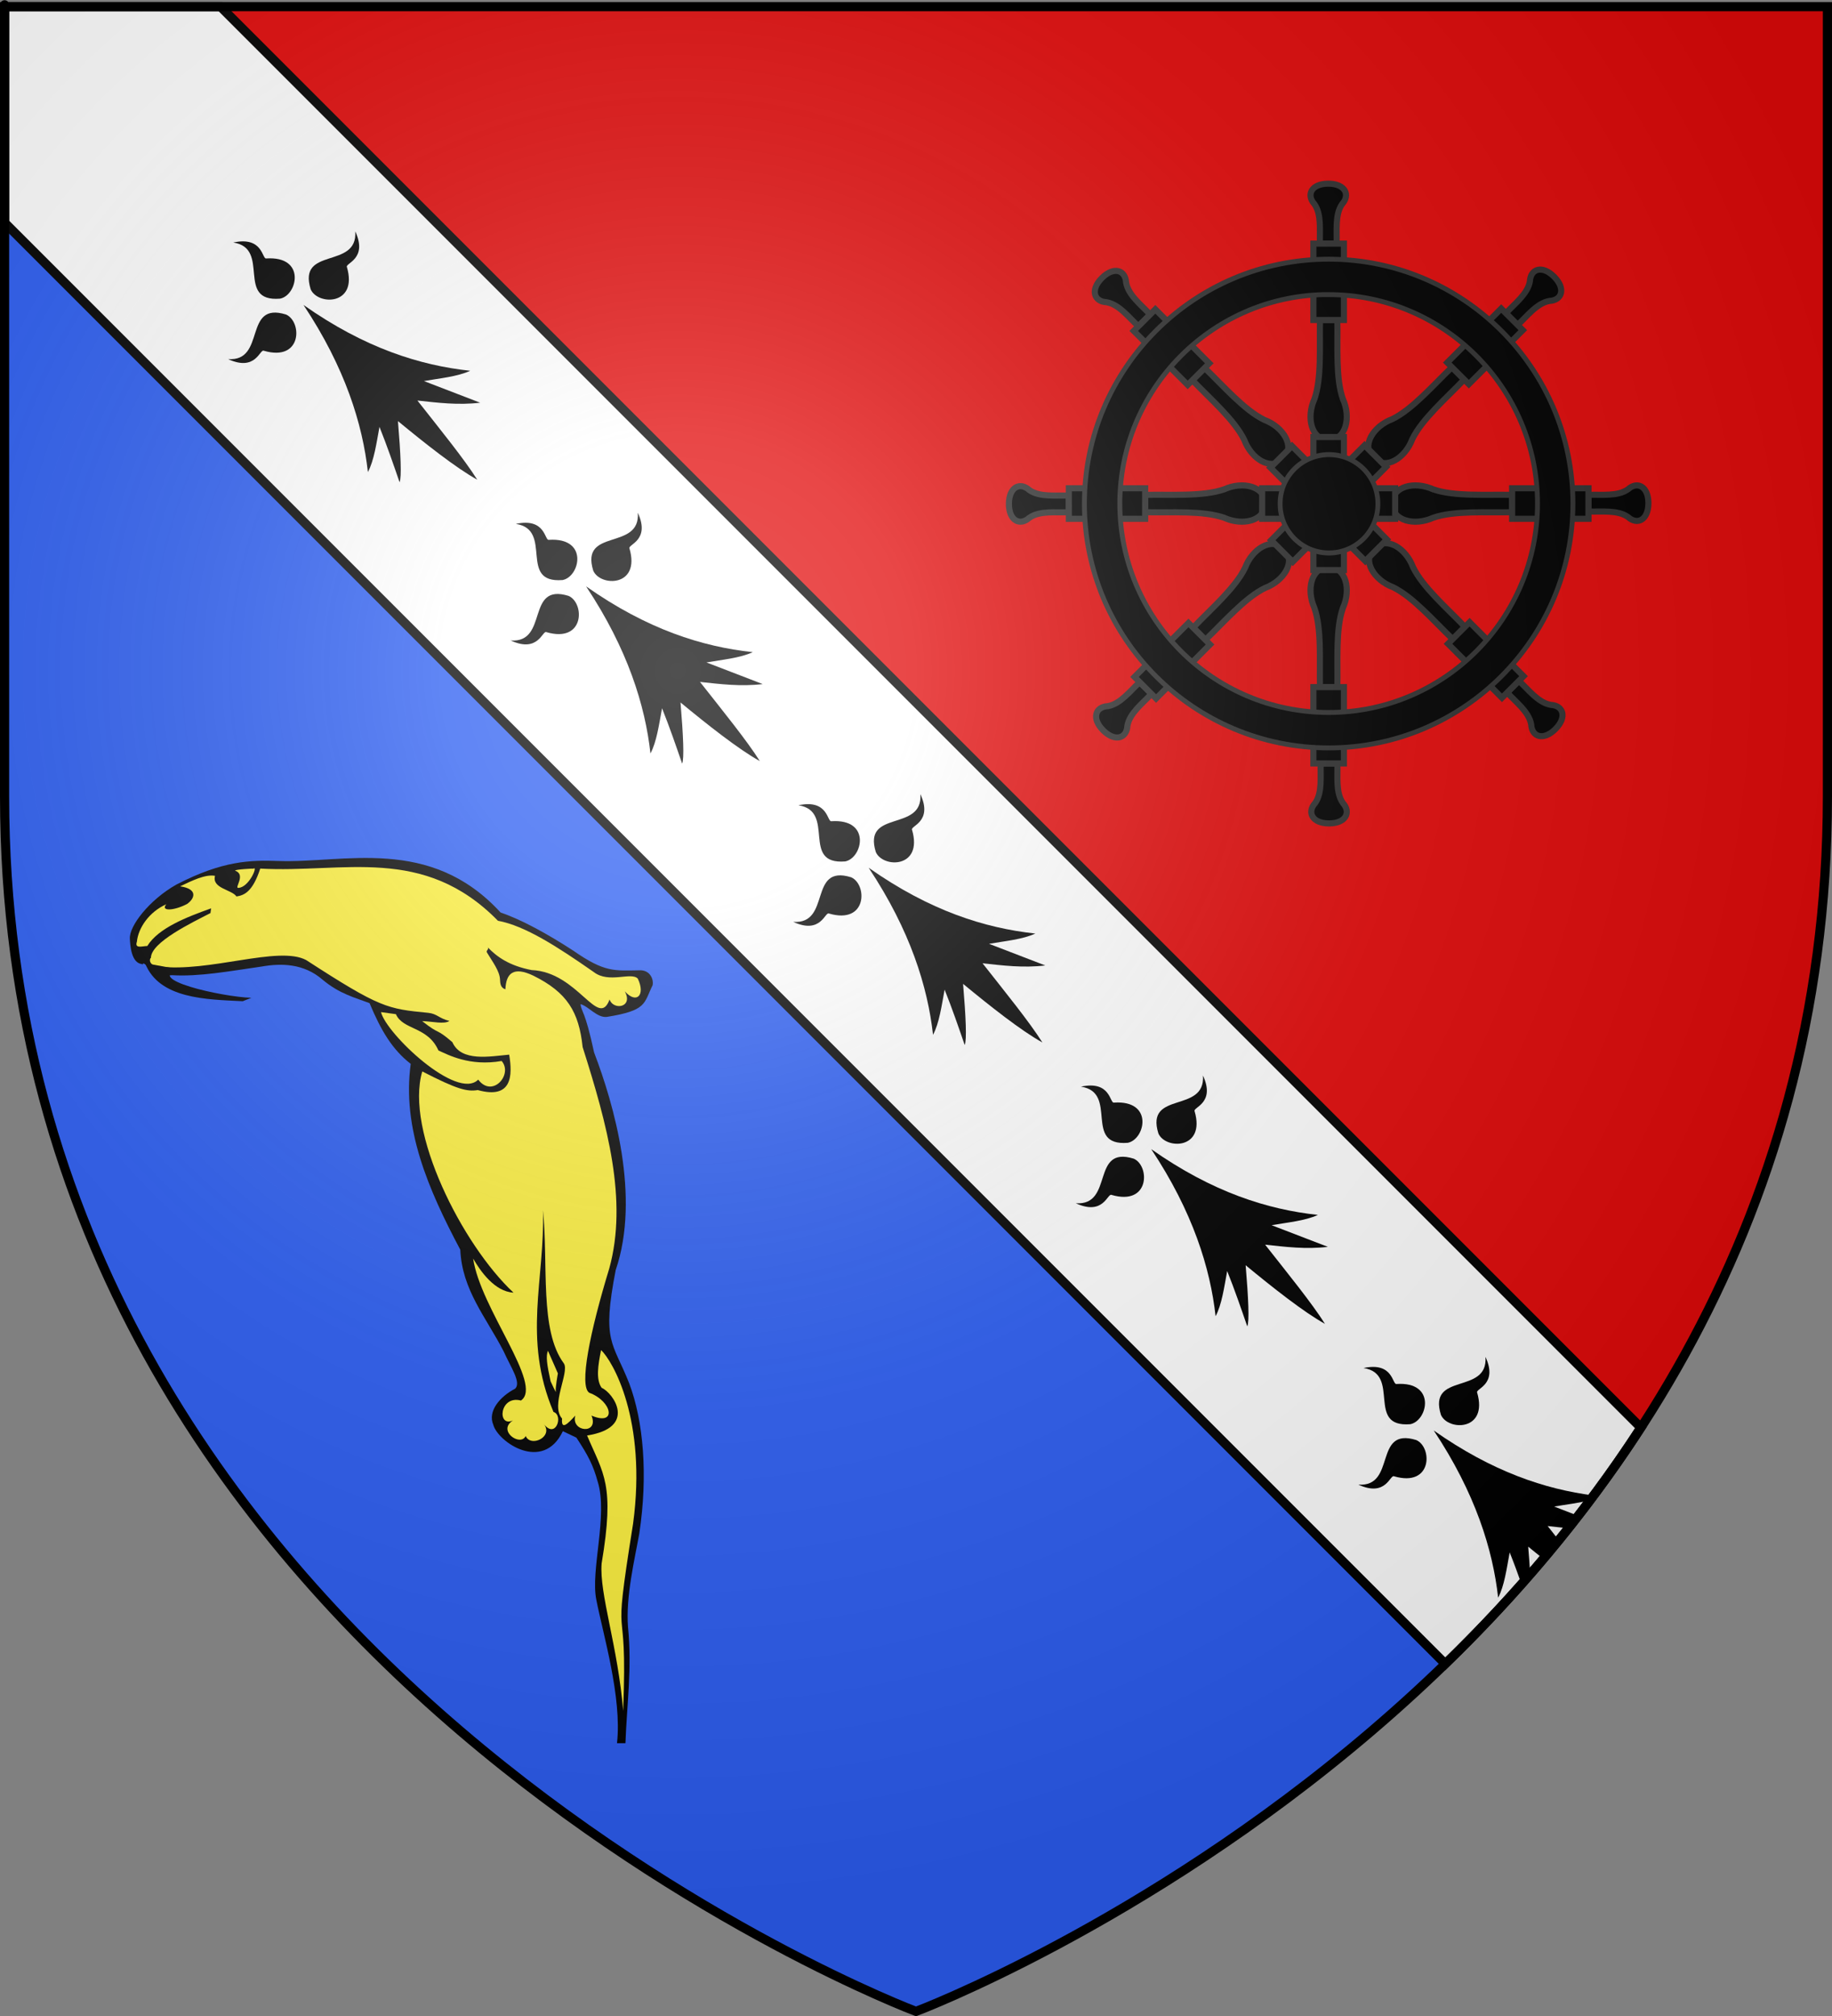
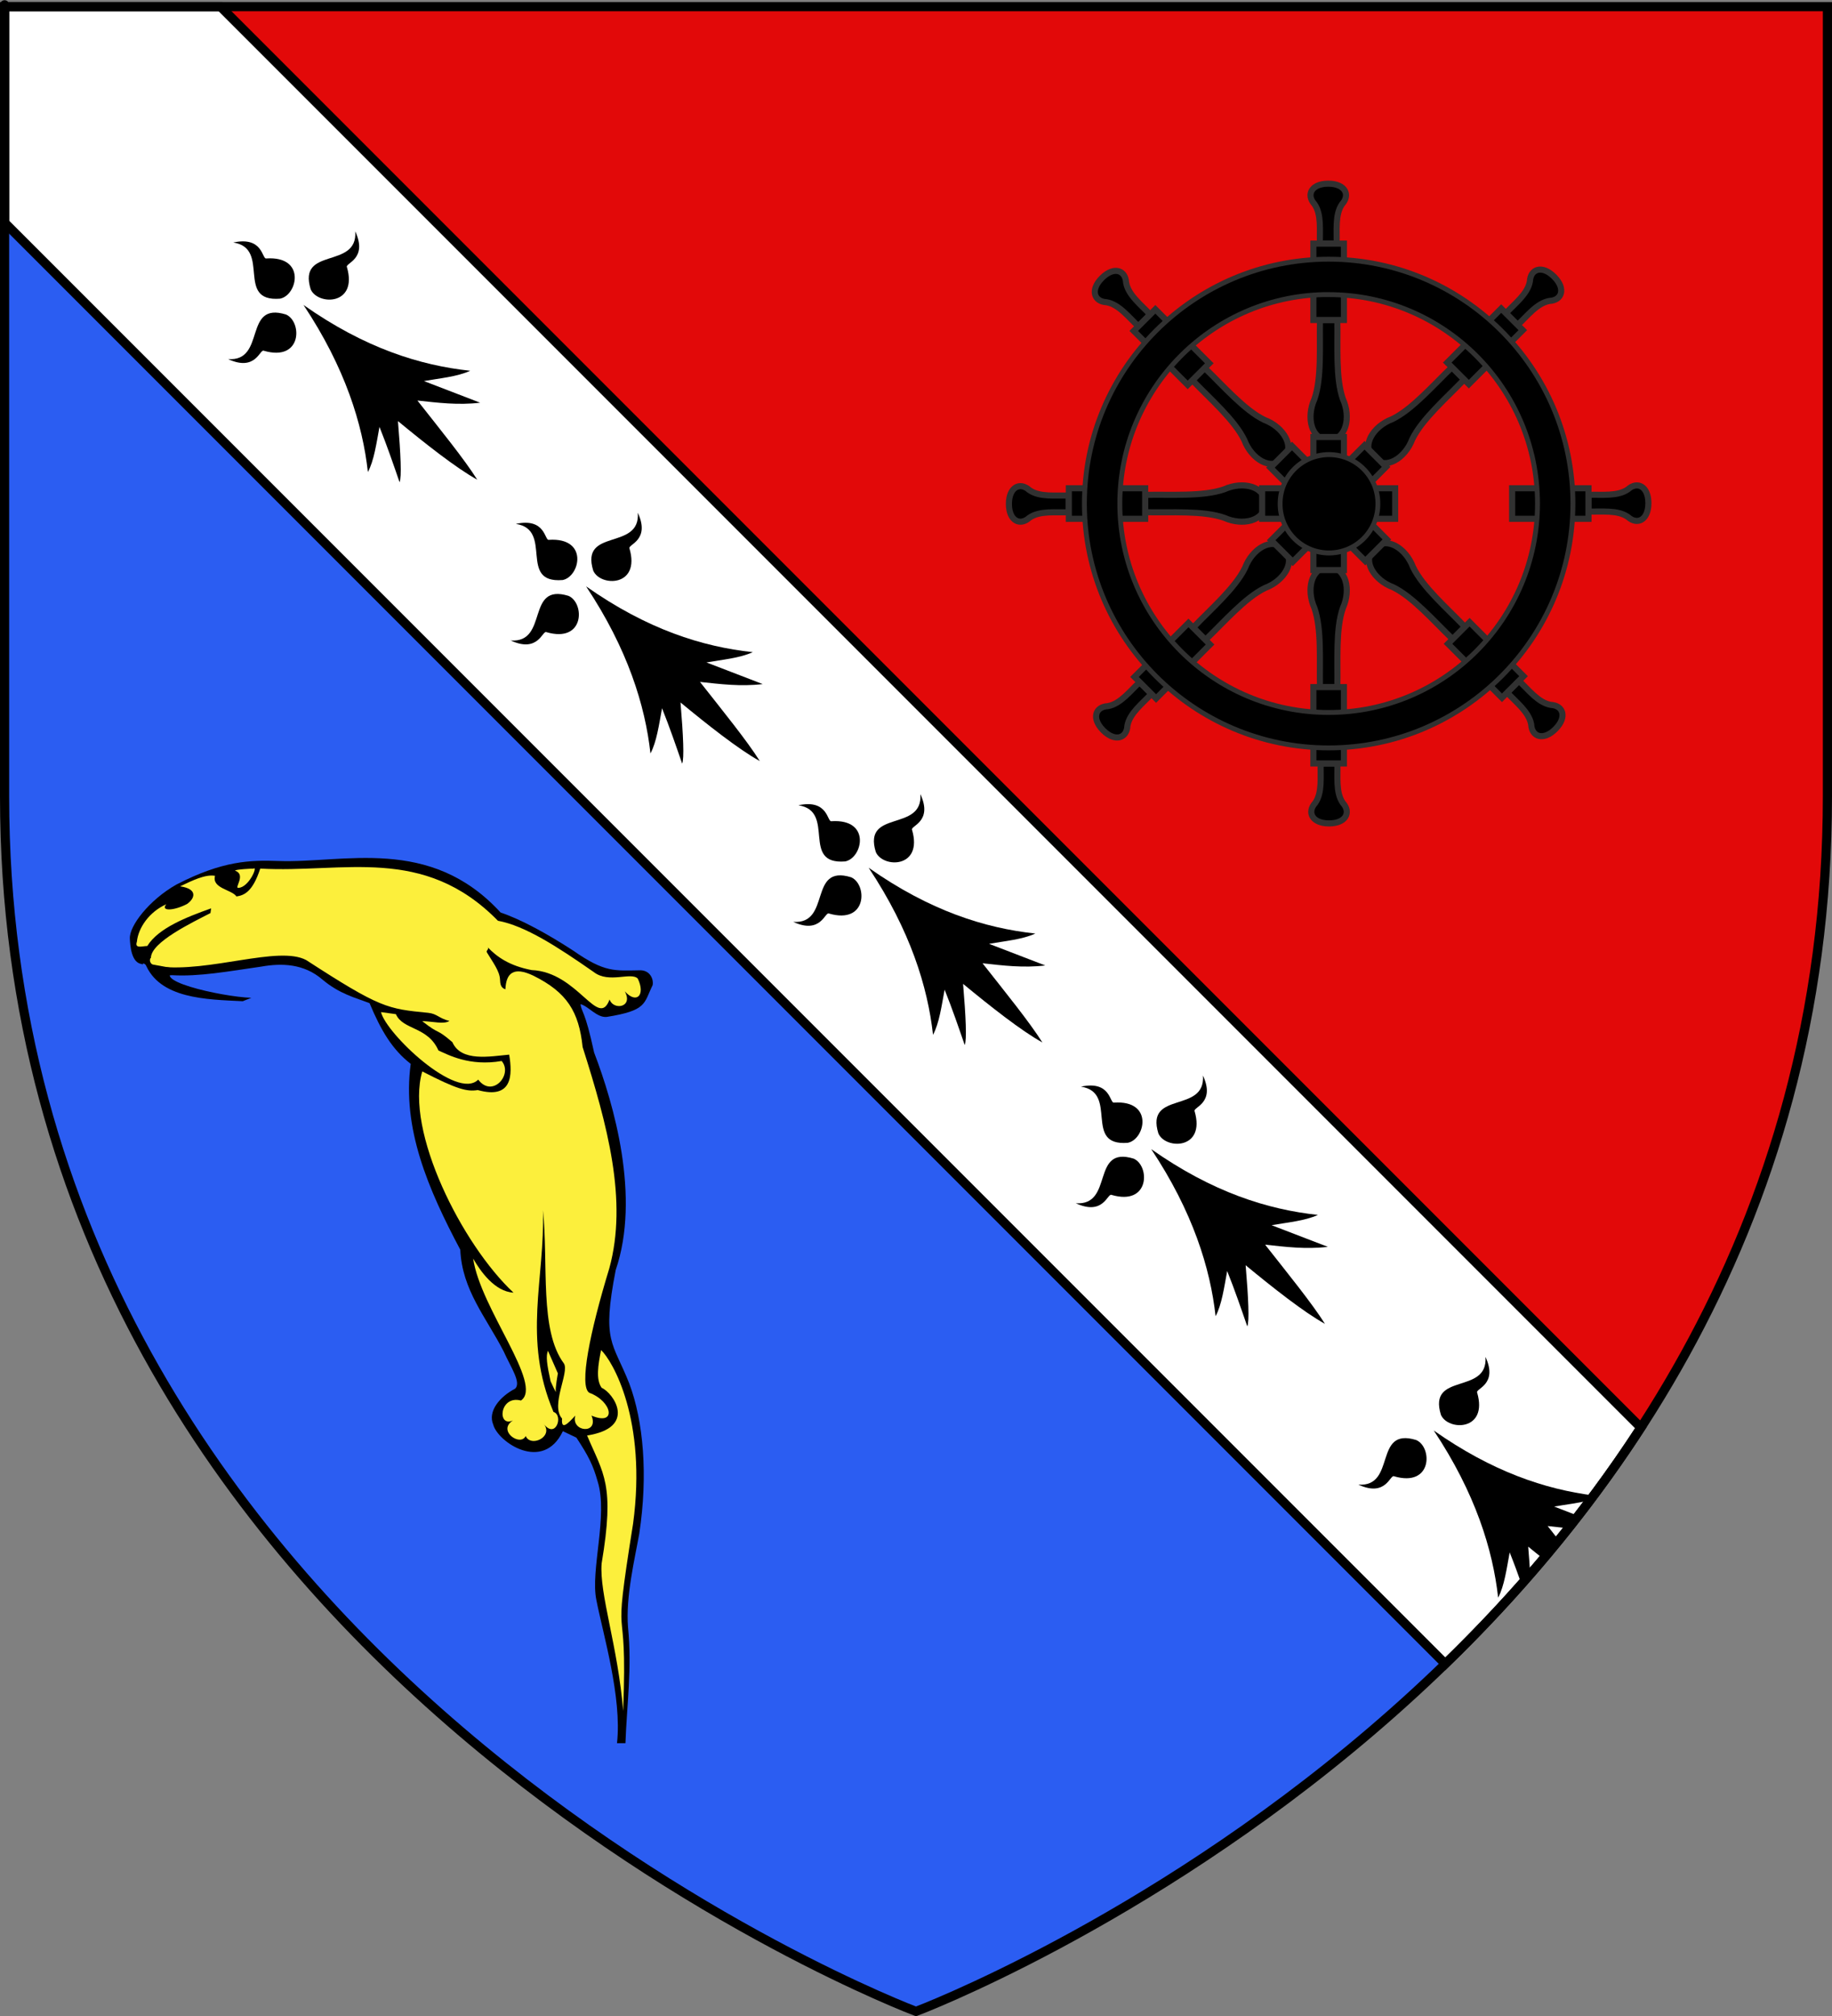
<svg xmlns="http://www.w3.org/2000/svg" xmlns:ns1="http://sodipodi.sourceforge.net/DTD/sodipodi-0.dtd" xmlns:ns2="http://www.inkscape.org/namespaces/inkscape" xmlns:xlink="http://www.w3.org/1999/xlink" height="660" width="600" version="1.0" id="svg2" ns1:version="0.32" ns2:version="0.46" ns1:docname="Blason_ville_fr_Noyalo_(Morbihan).svg" ns1:docbase="C:\Documents and Settings\Matthieu\Mes documents\Mes images\Inkscape" ns2:export-filename="/Users/olivier/Desktop/Blason Rouge/Blason_Vide_3D.png" ns2:export-xdpi="144" ns2:export-ydpi="144" ns2:output_extension="org.inkscape.output.svg.inkscape">
  <rect width="100%" height="100%" fill="#808080" stroke="none" />
  <ns1:namedview ns2:window-height="977" ns2:window-width="1280" ns2:pageshadow="2" ns2:pageopacity="0.0" guidetolerance="10.0" gridtolerance="10.0" objecttolerance="10.0" borderopacity="1.0" bordercolor="#666666" pagecolor="#ffffff" id="base" showgrid="false" height="660px" ns2:zoom="1.1621207" ns2:cx="300.00013" ns2:cy="330.00014" ns2:window-x="-4" ns2:window-y="-4" ns2:current-layer="layer3" showguides="true" ns2:guide-bbox="true" ns2:object-nodes="true" ns2:snap-global="false" />
  <desc id="desc4">Flag of Canton of Valais (Wallis)</desc>
  <defs id="defs6">
    <linearGradient id="linearGradient2893">
      <stop style="stop-color:white;stop-opacity:0.314;" offset="0" id="stop2895" />
      <stop id="stop2897" offset="0.19" style="stop-color:white;stop-opacity:0.251;" />
      <stop style="stop-color:#6b6b6b;stop-opacity:0.125;" offset="0.6" id="stop2901" />
      <stop style="stop-color:black;stop-opacity:0.125;" offset="1" id="stop2899" />
    </linearGradient>
    <radialGradient ns2:collect="always" xlink:href="#linearGradient2893" id="radialGradient3163" gradientUnits="userSpaceOnUse" gradientTransform="matrix(1.353,0,0,1.349,-77.629,-85.747)" cx="221.445" cy="226.331" fx="221.445" fy="226.331" r="300" />
  </defs>
  <g ns2:groupmode="layer" id="layer3" ns2:label="Fond écu" style="display:inline">
    <g id="g3710" ns2:label="Meubles" transform="matrix(1.002,0,0,1.002,-1.503,-4.104)">
      <g style="opacity:1" transform="translate(29.915,-1710.963)" id="g2119">
        <g transform="translate(-1361.835,-74.826)" id="g11024" />
      </g>
    </g>
    <g transform="matrix(0.403,0,0,0.386,-83.458,69.257)" style="display:inline" id="g2137" />
    <path style="fill:#e20909;fill-opacity:1;fill-rule:evenodd;stroke:none;stroke-width:1px;stroke-linecap:butt;stroke-linejoin:miter;stroke-opacity:1;display:inline" d="M 598.505,2.21 L 72.219,2.188 L 537.407,467.375 C 555.515,439.453 570.945,408.147 581.755,373.308 C 592.327,339.237 598.527,301.776 598.527,260.723 C 598.527,-24.728 598.505,2.21 598.505,2.21 z" id="path8593" />
    <path style="fill:#2b5df2;fill-opacity:1;fill-rule:evenodd;stroke:none;stroke-width:1px;stroke-linecap:butt;stroke-linejoin:miter;stroke-opacity:1;display:inline" d="M 502.004,514.379 C 500.879,515.681 499.779,516.986 498.645,518.269 C 499.775,516.99 500.882,515.677 502.004,514.379 z M 490.336,527.417 C 489.333,528.493 488.34,529.581 487.331,530.643 C 488.34,529.581 489.332,528.493 490.336,527.417 z M 1.505,72.88 L 1.505,260.749 C 1.505,546.201 300.014,658.519 300.014,658.519 C 300.014,658.519 391.622,624.009 473.344,544.719 L 1.505,72.88 z" id="path8617" />
    <path style="opacity:1;fill:#ffffff;fill-opacity:1;stroke:#000000;stroke-width:3;stroke-miterlimit:4;stroke-dasharray:none;stroke-opacity:1" d="M 1.5 2.188 L 1.5 72.875 L 473.344 544.719 C 496.224 522.519 518.306 496.828 537.406 467.375 L 72.219 2.188 L 1.5 2.188 z " id="rect3968" />
    <g style="fill:#000000;fill-opacity:1;stroke:none" transform="translate(478.863,4.193)" id="g7133" />
    <g style="fill:#000000;fill-opacity:1;stroke:none" transform="translate(2712.653,820.904)" id="g50308" />
    <g id="g8606">
      <g ns2:tile-y0="259.1747" ns2:tile-x0="258.85874" ns2:tile-h="82.119483" ns2:tile-w="82.543834" ns2:tile-cy="300.23444" ns2:tile-cx="300.13065" transform="matrix(0.351,-0.351,0.351,0.351,-250.738,115.421)" id="g8345">
        <path id="path4545" style="fill:#000000;fill-opacity:1;fill-rule:evenodd;stroke:none;stroke-width:3;stroke-linecap:round;stroke-linejoin:round;stroke-miterlimit:4;stroke-dasharray:none;stroke-opacity:1" d="M 520.966,476.592 C 511.173,525.282 492.918,559.756 473.086,584.539 C 481.33,582.065 490.597,575.032 499.558,568.879 C 494.078,581.647 488.598,592.8 483.119,604.066 C 486.39,602.852 496.773,591.481 510.873,574.797 C 513.084,597.733 516.073,623.564 520.538,639.116 C 524.093,623.589 526.723,597.889 529.545,574.293 C 538.046,584.845 546.302,595.519 557.804,604.571 L 541.656,568.237 C 549.994,574.069 559.208,581.789 568.05,585.044 C 547.085,559.024 529.431,525.287 520.966,476.592 z" />
        <path id="path4547" style="fill:#000000;fill-opacity:1;fill-rule:evenodd;stroke:none;stroke-width:3;stroke-linecap:round;stroke-linejoin:round;stroke-miterlimit:4;stroke-dasharray:none;stroke-opacity:1" d="M 481.1,479.422 C 480.2,476.59 467.532,485.655 460.547,466.653 C 477.209,485.809 494.424,446.484 508.35,472.862 C 512.648,483.745 493.82,502.627 481.1,479.422 z" />
        <path id="path4549" style="fill:#000000;fill-opacity:1;fill-rule:evenodd;stroke:none;stroke-width:3;stroke-linecap:round;stroke-linejoin:round;stroke-miterlimit:4;stroke-dasharray:none;stroke-opacity:1;display:inline" d="M 558.875,479.179 C 559.775,476.347 572.444,485.412 579.428,466.41 C 562.767,485.566 545.552,446.241 531.625,472.619 C 527.327,483.502 546.155,502.384 558.875,479.179 z" />
        <path id="path4551" style="fill:#000000;fill-opacity:1;fill-rule:evenodd;stroke:none;stroke-width:3;stroke-linecap:round;stroke-linejoin:round;stroke-miterlimit:4;stroke-dasharray:none;stroke-opacity:1;display:inline" d="M 525.309,437.53 C 522.742,436.034 534.352,425.648 517.331,414.687 C 532.391,435.125 490.258,443.347 512.963,462.693 C 522.646,469.261 545.181,455.006 525.309,437.53 z" />
      </g>
      <use height="660" width="600" id="use8484" transform="translate(92.544,92.119)" xlink:href="#g8345" ns2:tiled-clone-of="#g8345" y="0" x="0" />
      <use height="660" width="600" id="use8496" transform="translate(185.088,184.239)" xlink:href="#g8345" ns2:tiled-clone-of="#g8345" y="0" x="0" />
      <use height="660" width="600" id="use8508" transform="translate(277.632,276.358)" xlink:href="#g8345" ns2:tiled-clone-of="#g8345" y="0" x="0" />
      <path id="path8544" d="M 469.562 468.312 C 483.215 488.839 488.918 507.372 490.656 523.031 C 492.681 519.269 493.452 513.523 494.438 508.219 C 495.874 511.816 497.126 515.246 498.312 518.594 C 499.267 517.517 500.208 516.434 501.156 515.344 C 500.998 512.689 500.781 509.694 500.5 506.344 C 502.106 507.667 503.773 509 505.438 510.344 C 507.137 508.33 508.856 506.309 510.531 504.25 C 509.302 502.697 508.081 501.128 506.875 499.594 C 509.146 499.838 511.403 500.11 513.688 500.312 C 514.757 498.967 515.816 497.614 516.875 496.25 L 509 493.219 C 512.782 492.55 517.113 492.109 520.844 491.062 C 521.209 490.577 521.574 490.082 521.938 489.594 C 506.052 487.559 488.726 481.8 469.562 468.312 z " style="fill:#000000;fill-opacity:1;fill-rule:evenodd;stroke:none;stroke-width:3;stroke-linecap:round;stroke-linejoin:round;stroke-miterlimit:4;stroke-dasharray:none;stroke-opacity:1" />
    </g>
    <path d="M 456.571,483.31 C 455.261,482.632 453.996,490.26 444.875,486.042 C 457.447,486.917 449.687,467.072 463.833,471.443 C 469.161,473.754 469.18,486.99 456.571,483.31 z" style="fill:#000000;fill-opacity:1;fill-rule:evenodd;stroke:none;stroke-width:3;stroke-linecap:round;stroke-linejoin:round;stroke-miterlimit:4;stroke-dasharray:none;stroke-opacity:1" id="path8546" />
    <path d="M 483.784,455.926 C 483.106,454.616 490.734,453.351 486.516,444.231 C 487.392,456.802 467.547,449.042 471.917,463.188 C 474.228,468.516 487.464,468.536 483.784,455.926 z" style="fill:#000000;fill-opacity:1;fill-rule:evenodd;stroke:none;stroke-width:3;stroke-linecap:round;stroke-linejoin:round;stroke-miterlimit:4;stroke-dasharray:none;stroke-opacity:1;display:inline" id="path8548" />
-     <path d="M 457.384,453.089 C 455.958,453.465 456.388,445.745 446.566,447.872 C 459.026,449.759 447.124,467.433 461.883,466.254 C 467.587,465.161 470.493,452.248 457.384,453.089 z" style="fill:#000000;fill-opacity:1;fill-rule:evenodd;stroke:none;stroke-width:3;stroke-linecap:round;stroke-linejoin:round;stroke-miterlimit:4;stroke-dasharray:none;stroke-opacity:1;display:inline" id="path8550" />
  </g>
  <g ns2:groupmode="layer" id="layer4" ns2:label="Meubles">
    <g style="display:inline" id="g8575" transform="translate(-707.054,-52.175)">
      <path ns1:nodetypes="cccccccccccccccccccccccccccccccc" id="path8559" d="M 909.127,622.858 C 910.801,607.852 904.524,587.043 902.374,576.009 C 900.351,566.344 906.275,548.33 902.796,537.179 C 901.3,531.865 899.796,528.836 895.831,522.836 L 891.4,520.719 C 884.893,534.382 870.111,524.256 868.611,518.608 C 866.716,514.222 870.726,509.411 875.786,506.791 C 877.817,504.761 874.406,499.919 871.985,494.551 C 866.252,483.428 858.376,474.467 857.805,461.314 C 847.227,441.397 838.695,421.5 841.569,400.462 C 835.584,395.831 831.867,389.641 828.09,380.593 C 823.409,378.789 818.289,377.612 812.618,372.84 C 806.561,367.628 799.314,367.443 792.68,368.615 C 781.925,370.161 772.166,371.967 763.381,371.43 C 759.663,371.869 756.878,370.227 754.651,367.931 C 753.392,366.833 753.636,369.125 753.588,367.784 C 750.06,367.529 749.692,361.701 749.586,359.49 C 749.317,355.372 755.918,346.791 764.827,341.763 C 779.988,333.903 789.189,333.729 798.124,334.045 C 819.622,334.853 847.857,325.654 871.019,350.927 C 877.694,353.164 886.356,357.904 894.777,363.384 C 905.199,370.648 908.268,369.95 916.924,369.829 C 920.233,369.979 921.153,373.097 920.805,374.684 C 917.852,380.7 919.032,382.977 905.75,385.097 C 902.562,385.42 899.702,381.52 897.17,380.917 C 897.456,383.469 898.653,382.84 901.627,396.737 C 908.109,413.683 916.874,444.005 908.705,467.961 C 904.078,491.693 907.732,491.372 913.136,505.08 C 917.785,517.422 919.329,535.06 916.424,554.24 C 914.977,562.415 911.941,574.839 912.737,584.873 C 914.086,598.378 912.347,610.196 911.894,622.858 L 909.127,622.858 z" style="opacity:1;fill:#000000;fill-opacity:1;stroke:none;stroke-width:3;stroke-miterlimit:4;stroke-dasharray:none;stroke-opacity:1" />
      <path ns1:nodetypes="ccccccccccccccccsscccccccccccccccccccccccsccccc" id="path8563" d="M 776.2,349.553 C 768.225,352.402 758.917,355.986 755.299,361.88 C 753.584,361.907 751.093,362.854 751.885,360.481 C 752.338,355.952 755.883,350.717 761.527,348.206 C 759.504,350.584 764.021,350.377 768.308,348.125 C 770.82,346.388 772.023,343.215 766.053,342.343 C 769.789,340.56 774.294,338.312 777.48,338.905 C 776.356,343.042 782.989,343.405 784.503,345.658 C 786.998,345.283 789.791,344.197 792.286,336.533 C 819.569,338.072 845.7,328.688 870.13,353.612 C 879.059,355.267 889.621,362.113 901.516,370.406 C 906.461,374.248 913.71,370.286 915.929,372.542 C 918.521,377.917 915.567,381.031 911.676,376.72 C 914.578,382.057 907.91,383.002 906.697,379.389 C 902.997,389.305 896.359,370.367 881.161,369.76 C 873.72,368.314 869.76,365.367 866.79,362.312 C 867.314,362.97 866.146,363.349 866.519,363.973 C 868.396,367.107 870.688,370.041 870.816,372.854 C 870.878,374.223 871.01,375.57 872.575,376.051 C 872.8,370.856 875.153,368.454 881.722,371.586 C 892.784,377.067 896.654,383.397 897.872,394.967 C 905.949,420.372 912.719,445.155 906.607,467.407 C 900.232,488.3 896.648,506.003 900.054,508.143 C 907.584,510.917 909.171,519.175 900.777,515.615 C 903.333,521.907 893.955,521.023 895.474,515.615 C 893.101,518.187 890.786,520.618 891.136,516.579 C 887.225,512.268 893.637,501.391 891.729,498.538 C 883.661,487.674 886.709,466.165 884.868,448.364 C 885.581,471.007 878.108,490.257 888.323,514.41 C 891.711,515.457 889.042,523.615 885.035,518.22 C 889.447,523.455 876.741,527.794 879.245,518.412 C 881.65,528.416 868.556,521.277 875.077,517.19 C 869.773,519.664 870.592,508.825 877.671,510.68 C 885.148,505.585 864.382,480.593 862.016,464.206 C 864.305,468.2 869.018,475.026 875.227,475.361 C 858.426,459.694 839.601,422.42 845.355,402.94 C 856.734,408.801 860,409.615 863.524,409.044 C 874.881,412.182 874.939,404.167 873.815,397.445 C 867.569,398.004 858.09,399.899 855.218,393.37 C 849.572,388.49 851.353,391.257 845.321,386.467 C 848.938,386.581 852.431,387.583 854.256,386.416 C 850.78,385.578 850.222,384.039 847.251,383.75 C 833.943,382.453 831.572,382.198 807.345,366.489 C 798.309,361.637 775.607,370.656 759.044,368.579 C 755.984,368.45 755.796,366.208 756.485,365.749 C 756.497,360.637 769.917,354.234 775.981,351.098 L 776.2,349.553 z" style="opacity:1;fill:#fcef3c;fill-opacity:1;stroke:none;stroke-width:3;stroke-miterlimit:4;stroke-dasharray:none;stroke-opacity:1" />
      <path ns1:nodetypes="cccccc" id="path8565" d="M 831.839,383.524 C 833.496,390.49 856.701,412.64 863.675,405.627 C 868.331,411.784 875.141,403.902 871.351,399.523 C 860.813,401.36 853.817,397.474 850.648,396.082 C 847.154,388.164 839.024,389.45 836.714,384.193 L 831.839,383.524 z" style="opacity:1;fill:#fcef3c;fill-opacity:1;stroke:none;stroke-width:3;stroke-miterlimit:4;stroke-dasharray:none;stroke-opacity:1" />
      <path ns1:nodetypes="ccccccc" id="path8567" d="M 903.911,494.163 C 907.681,497.681 918.967,516.995 914.402,550.949 C 907.056,597.011 912.798,570.549 911.142,612.293 C 909.462,591.282 903.276,573.882 904.095,564.005 C 908.477,538.021 904.682,534.793 899.331,522.123 C 915.817,519.563 907.983,508.198 904.094,506.514 C 902.166,503.797 902.928,499.062 903.911,494.163 z" style="opacity:1;fill:#fcef3c;fill-opacity:1;stroke:none;stroke-width:3;stroke-miterlimit:4;stroke-dasharray:none;stroke-opacity:1" />
      <path ns1:nodetypes="ccscc" id="path8569" d="M 886.513,494.383 C 885.801,496.14 886.135,498.718 887.381,504.391 C 887.381,504.391 889.336,508.676 889.095,507.712 C 888.854,506.748 889.769,501.796 889.769,501.796 L 886.513,494.383 z" style="opacity:1;fill:#fcef3c;fill-opacity:1;stroke:none;stroke-width:3;stroke-miterlimit:4;stroke-dasharray:none;stroke-opacity:1" />
      <path ns1:nodetypes="ccccc" id="path8571" d="M 754.558,367.495 C 759.165,379.246 774.695,379.371 786.563,379.953 L 789.365,378.839 C 779.433,378.504 753.798,372.655 765.766,369.521 L 754.558,367.495 z" style="opacity:1;fill:#000000;fill-opacity:1;stroke:none;stroke-width:3;stroke-miterlimit:4;stroke-dasharray:none;stroke-opacity:1" />
      <path ns1:nodetypes="ccsc" id="path8573" d="M 784.033,337.2 C 784.152,336.798 789.954,336.475 790.025,336.569 C 791.69,335.356 788.62,342.773 785.078,342.852 C 783.75,342.881 787.733,338.49 784.033,337.2 z" style="opacity:1;fill:#fcef3c;fill-opacity:1;stroke:none;stroke-width:3;stroke-miterlimit:4;stroke-dasharray:none;stroke-opacity:1" />
    </g>
    <g style="display:inline" transform="matrix(0.8,0,0,0.8,35.15,36.85)" id="g8966">
      <g id="g8968" transform="matrix(1.25,0,0,1.25,-935.627,-17.849)">
        <g ns2:tile-y0="37.562052" ns2:tile-x0="1142.5557" ns2:tile-h="92.647548" ns2:tile-w="11.88862" ns2:tile-cy="83.885826" ns2:tile-cx="1148.5" id="g8970">
          <path style="opacity:1;fill:#000000;fill-opacity:1;stroke:#313131;stroke-width:2;stroke-miterlimit:4;stroke-dasharray:none;stroke-opacity:1" d="M 1148.25,37.562 C 1142.888,37.611 1141.068,41.187 1143.844,44.25 C 1146.255,47.693 1145.476,52.972 1145.656,57.188 L 1148.25,57.188 L 1148.5,57.188 L 1151.094,57.188 C 1151.274,52.972 1150.495,47.693 1152.906,44.25 C 1155.682,41.187 1153.862,37.611 1148.5,37.562 C 1148.419,37.562 1148.332,37.562 1148.25,37.562 z" id="path8972" />
          <path style="opacity:1;fill:#000000;fill-opacity:1;stroke:#313131;stroke-width:2;stroke-miterlimit:4;stroke-dasharray:none;stroke-opacity:1" d="M 1145.656,82.188 C 1145.476,90.619 1146.255,101.176 1143.844,108.062 C 1141.068,114.189 1142.888,121.34 1148.25,121.438 C 1148.331,121.439 1148.418,121.438 1148.5,121.438 C 1148.582,121.438 1148.669,121.439 1148.75,121.438 C 1154.112,121.34 1155.932,114.189 1153.156,108.062 C 1150.745,101.176 1151.524,90.619 1151.344,82.188 L 1148.5,82.188 L 1145.656,82.188 z" id="path8974" />
          <rect style="opacity:1;fill:#ffffff;fill-opacity:1;stroke:none;stroke-width:3;stroke-miterlimit:4;stroke-dasharray:none;stroke-opacity:1" id="rect8976" width="5" height="25" x="1143.5" y="57.187" />
          <path style="opacity:1;fill:#000000;fill-opacity:1;stroke:#313131;stroke-width:2;stroke-miterlimit:4;stroke-dasharray:none;stroke-opacity:1" d="M 1143.5,57.188 L 1143.5,82.188 L 1148.5,82.188 L 1153.5,82.188 L 1153.5,57.188 L 1148.5,57.188 L 1143.5,57.188 z" id="path8978" />
          <path id="path8980" d="M 1143.5,120.5 L 1143.5,130.21 L 1148.5,130.21 L 1153.5,130.21 L 1153.5,120.5 L 1148.5,120.5 L 1143.5,120.5 z" style="opacity:1;fill:#000000;fill-opacity:1;stroke:#313131;stroke-width:2;stroke-miterlimit:4;stroke-dasharray:none;stroke-opacity:1" />
        </g>
        <g ns2:tile-y0="37.562052" ns2:tile-x0="1142.5557" id="use8982" transform="matrix(0.707,0.707,-0.707,0.707,436.995,-770.439)">
          <path style="opacity:1;fill:#000000;fill-opacity:1;stroke:#313131;stroke-width:2;stroke-miterlimit:4;stroke-dasharray:none;stroke-opacity:1" d="M 1148.25,37.562 C 1142.888,37.611 1141.068,41.187 1143.844,44.25 C 1146.255,47.693 1145.476,52.972 1145.656,57.188 L 1148.25,57.188 L 1148.5,57.188 L 1151.094,57.188 C 1151.274,52.972 1150.495,47.693 1152.906,44.25 C 1155.682,41.187 1153.862,37.611 1148.5,37.562 C 1148.419,37.562 1148.332,37.562 1148.25,37.562 z" id="path9087" />
          <path style="opacity:1;fill:#000000;fill-opacity:1;stroke:#313131;stroke-width:2;stroke-miterlimit:4;stroke-dasharray:none;stroke-opacity:1" d="M 1145.656,82.188 C 1145.476,90.619 1146.255,101.176 1143.844,108.062 C 1141.068,114.189 1142.888,121.34 1148.25,121.438 C 1148.331,121.439 1148.418,121.438 1148.5,121.438 C 1148.582,121.438 1148.669,121.439 1148.75,121.438 C 1154.112,121.34 1155.932,114.189 1153.156,108.062 C 1150.745,101.176 1151.524,90.619 1151.344,82.188 L 1148.5,82.188 L 1145.656,82.188 z" id="path9089" />
          <rect style="opacity:1;fill:#ffffff;fill-opacity:1;stroke:none;stroke-width:3;stroke-miterlimit:4;stroke-dasharray:none;stroke-opacity:1" id="rect9091" width="5" height="25" x="1143.5" y="57.187" />
          <path style="opacity:1;fill:#000000;fill-opacity:1;stroke:#313131;stroke-width:2;stroke-miterlimit:4;stroke-dasharray:none;stroke-opacity:1" d="M 1143.5,57.188 L 1143.5,82.188 L 1148.5,82.188 L 1153.5,82.188 L 1153.5,57.188 L 1148.5,57.188 L 1143.5,57.188 z" id="path9093" />
          <path id="path9095" d="M 1143.5,120.5 L 1143.5,130.21 L 1148.5,130.21 L 1153.5,130.21 L 1153.5,120.5 L 1148.5,120.5 L 1143.5,120.5 z" style="opacity:1;fill:#000000;fill-opacity:1;stroke:#313131;stroke-width:2;stroke-miterlimit:4;stroke-dasharray:none;stroke-opacity:1" />
        </g>
        <g ns2:tile-y0="37.562052" ns2:tile-x0="1142.5557" id="use8984" transform="matrix(0,1,-1,0,1290.781,-1006.219)">
          <path style="opacity:1;fill:#000000;fill-opacity:1;stroke:#313131;stroke-width:2;stroke-miterlimit:4;stroke-dasharray:none;stroke-opacity:1" d="M 1148.25,37.562 C 1142.888,37.611 1141.068,41.187 1143.844,44.25 C 1146.255,47.693 1145.476,52.972 1145.656,57.188 L 1148.25,57.188 L 1148.5,57.188 L 1151.094,57.188 C 1151.274,52.972 1150.495,47.693 1152.906,44.25 C 1155.682,41.187 1153.862,37.611 1148.5,37.562 C 1148.419,37.562 1148.332,37.562 1148.25,37.562 z" id="path9099" />
-           <path style="opacity:1;fill:#000000;fill-opacity:1;stroke:#313131;stroke-width:2;stroke-miterlimit:4;stroke-dasharray:none;stroke-opacity:1" d="M 1145.656,82.188 C 1145.476,90.619 1146.255,101.176 1143.844,108.062 C 1141.068,114.189 1142.888,121.34 1148.25,121.438 C 1148.331,121.439 1148.418,121.438 1148.5,121.438 C 1148.582,121.438 1148.669,121.439 1148.75,121.438 C 1154.112,121.34 1155.932,114.189 1153.156,108.062 C 1150.745,101.176 1151.524,90.619 1151.344,82.188 L 1148.5,82.188 L 1145.656,82.188 z" id="path9101" />
          <rect style="opacity:1;fill:#ffffff;fill-opacity:1;stroke:none;stroke-width:3;stroke-miterlimit:4;stroke-dasharray:none;stroke-opacity:1" id="rect9103" width="5" height="25" x="1143.5" y="57.187" />
          <path style="opacity:1;fill:#000000;fill-opacity:1;stroke:#313131;stroke-width:2;stroke-miterlimit:4;stroke-dasharray:none;stroke-opacity:1" d="M 1143.5,57.188 L 1143.5,82.188 L 1148.5,82.188 L 1153.5,82.188 L 1153.5,57.188 L 1148.5,57.188 L 1143.5,57.188 z" id="path9105" />
          <path id="path9107" d="M 1143.5,120.5 L 1143.5,130.21 L 1148.5,130.21 L 1153.5,130.21 L 1153.5,120.5 L 1148.5,120.5 L 1143.5,120.5 z" style="opacity:1;fill:#000000;fill-opacity:1;stroke:#313131;stroke-width:2;stroke-miterlimit:4;stroke-dasharray:none;stroke-opacity:1" />
        </g>
        <g ns2:tile-y0="37.562052" ns2:tile-x0="1142.5557" id="use8986" transform="matrix(-0.707,0.707,-0.707,-0.707,2061.22,-569.224)">
          <path style="opacity:1;fill:#000000;fill-opacity:1;stroke:#313131;stroke-width:2;stroke-miterlimit:4;stroke-dasharray:none;stroke-opacity:1" d="M 1148.25,37.562 C 1142.888,37.611 1141.068,41.187 1143.844,44.25 C 1146.255,47.693 1145.476,52.972 1145.656,57.188 L 1148.25,57.188 L 1148.5,57.188 L 1151.094,57.188 C 1151.274,52.972 1150.495,47.693 1152.906,44.25 C 1155.682,41.187 1153.862,37.611 1148.5,37.562 C 1148.419,37.562 1148.332,37.562 1148.25,37.562 z" id="path9111" />
          <path style="opacity:1;fill:#000000;fill-opacity:1;stroke:#313131;stroke-width:2;stroke-miterlimit:4;stroke-dasharray:none;stroke-opacity:1" d="M 1145.656,82.188 C 1145.476,90.619 1146.255,101.176 1143.844,108.062 C 1141.068,114.189 1142.888,121.34 1148.25,121.438 C 1148.331,121.439 1148.418,121.438 1148.5,121.438 C 1148.582,121.438 1148.669,121.439 1148.75,121.438 C 1154.112,121.34 1155.932,114.189 1153.156,108.062 C 1150.745,101.176 1151.524,90.619 1151.344,82.188 L 1148.5,82.188 L 1145.656,82.188 z" id="path9113" />
          <rect style="opacity:1;fill:#ffffff;fill-opacity:1;stroke:none;stroke-width:3;stroke-miterlimit:4;stroke-dasharray:none;stroke-opacity:1" id="rect9115" width="5" height="25" x="1143.5" y="57.187" />
          <path style="opacity:1;fill:#000000;fill-opacity:1;stroke:#313131;stroke-width:2;stroke-miterlimit:4;stroke-dasharray:none;stroke-opacity:1" d="M 1143.5,57.188 L 1143.5,82.188 L 1148.5,82.188 L 1153.5,82.188 L 1153.5,57.188 L 1148.5,57.188 L 1143.5,57.188 z" id="path9117" />
          <path id="path9119" d="M 1143.5,120.5 L 1143.5,130.21 L 1148.5,130.21 L 1153.5,130.21 L 1153.5,120.5 L 1148.5,120.5 L 1143.5,120.5 z" style="opacity:1;fill:#000000;fill-opacity:1;stroke:#313131;stroke-width:2;stroke-miterlimit:4;stroke-dasharray:none;stroke-opacity:1" />
        </g>
        <g ns2:tile-y0="37.562052" ns2:tile-x0="1142.5557" id="use8988" transform="matrix(-1,0,0,-1,2297,284.561)">
          <path style="opacity:1;fill:#000000;fill-opacity:1;stroke:#313131;stroke-width:2;stroke-miterlimit:4;stroke-dasharray:none;stroke-opacity:1" d="M 1148.25,37.562 C 1142.888,37.611 1141.068,41.187 1143.844,44.25 C 1146.255,47.693 1145.476,52.972 1145.656,57.188 L 1148.25,57.188 L 1148.5,57.188 L 1151.094,57.188 C 1151.274,52.972 1150.495,47.693 1152.906,44.25 C 1155.682,41.187 1153.862,37.611 1148.5,37.562 C 1148.419,37.562 1148.332,37.562 1148.25,37.562 z" id="path9123" />
          <path style="opacity:1;fill:#000000;fill-opacity:1;stroke:#313131;stroke-width:2;stroke-miterlimit:4;stroke-dasharray:none;stroke-opacity:1" d="M 1145.656,82.188 C 1145.476,90.619 1146.255,101.176 1143.844,108.062 C 1141.068,114.189 1142.888,121.34 1148.25,121.438 C 1148.331,121.439 1148.418,121.438 1148.5,121.438 C 1148.582,121.438 1148.669,121.439 1148.75,121.438 C 1154.112,121.34 1155.932,114.189 1153.156,108.062 C 1150.745,101.176 1151.524,90.619 1151.344,82.188 L 1148.5,82.188 L 1145.656,82.188 z" id="path9125" />
          <rect style="opacity:1;fill:#ffffff;fill-opacity:1;stroke:none;stroke-width:3;stroke-miterlimit:4;stroke-dasharray:none;stroke-opacity:1" id="rect9127" width="5" height="25" x="1143.5" y="57.187" />
          <path style="opacity:1;fill:#000000;fill-opacity:1;stroke:#313131;stroke-width:2;stroke-miterlimit:4;stroke-dasharray:none;stroke-opacity:1" d="M 1143.5,57.188 L 1143.5,82.188 L 1148.5,82.188 L 1153.5,82.188 L 1153.5,57.188 L 1148.5,57.188 L 1143.5,57.188 z" id="path9129" />
          <path id="path9131" d="M 1143.5,120.5 L 1143.5,130.21 L 1148.5,130.21 L 1153.5,130.21 L 1153.5,120.5 L 1148.5,120.5 L 1143.5,120.5 z" style="opacity:1;fill:#000000;fill-opacity:1;stroke:#313131;stroke-width:2;stroke-miterlimit:4;stroke-dasharray:none;stroke-opacity:1" />
        </g>
        <g ns2:tile-y0="37.562052" ns2:tile-x0="1142.5557" id="use8990" transform="matrix(-0.707,-0.707,0.707,-0.707,1860.005,1055.001)">
          <path style="opacity:1;fill:#000000;fill-opacity:1;stroke:#313131;stroke-width:2;stroke-miterlimit:4;stroke-dasharray:none;stroke-opacity:1" d="M 1148.25,37.562 C 1142.888,37.611 1141.068,41.187 1143.844,44.25 C 1146.255,47.693 1145.476,52.972 1145.656,57.188 L 1148.25,57.188 L 1148.5,57.188 L 1151.094,57.188 C 1151.274,52.972 1150.495,47.693 1152.906,44.25 C 1155.682,41.187 1153.862,37.611 1148.5,37.562 C 1148.419,37.562 1148.332,37.562 1148.25,37.562 z" id="path9135" />
          <path style="opacity:1;fill:#000000;fill-opacity:1;stroke:#313131;stroke-width:2;stroke-miterlimit:4;stroke-dasharray:none;stroke-opacity:1" d="M 1145.656,82.188 C 1145.476,90.619 1146.255,101.176 1143.844,108.062 C 1141.068,114.189 1142.888,121.34 1148.25,121.438 C 1148.331,121.439 1148.418,121.438 1148.5,121.438 C 1148.582,121.438 1148.669,121.439 1148.75,121.438 C 1154.112,121.34 1155.932,114.189 1153.156,108.062 C 1150.745,101.176 1151.524,90.619 1151.344,82.188 L 1148.5,82.188 L 1145.656,82.188 z" id="path9137" />
          <rect style="opacity:1;fill:#ffffff;fill-opacity:1;stroke:none;stroke-width:3;stroke-miterlimit:4;stroke-dasharray:none;stroke-opacity:1" id="rect9139" width="5" height="25" x="1143.5" y="57.187" />
          <path style="opacity:1;fill:#000000;fill-opacity:1;stroke:#313131;stroke-width:2;stroke-miterlimit:4;stroke-dasharray:none;stroke-opacity:1" d="M 1143.5,57.188 L 1143.5,82.188 L 1148.5,82.188 L 1153.5,82.188 L 1153.5,57.188 L 1148.5,57.188 L 1143.5,57.188 z" id="path9141" />
          <path id="path9143" d="M 1143.5,120.5 L 1143.5,130.21 L 1148.5,130.21 L 1153.5,130.21 L 1153.5,120.5 L 1148.5,120.5 L 1143.5,120.5 z" style="opacity:1;fill:#000000;fill-opacity:1;stroke:#313131;stroke-width:2;stroke-miterlimit:4;stroke-dasharray:none;stroke-opacity:1" />
        </g>
        <g ns2:tile-y0="37.562052" ns2:tile-x0="1142.5557" id="use8992" transform="matrix(0,-1,1,0,1006.219,1290.781)">
          <path style="opacity:1;fill:#000000;fill-opacity:1;stroke:#313131;stroke-width:2;stroke-miterlimit:4;stroke-dasharray:none;stroke-opacity:1" d="M 1148.25,37.562 C 1142.888,37.611 1141.068,41.187 1143.844,44.25 C 1146.255,47.693 1145.476,52.972 1145.656,57.188 L 1148.25,57.188 L 1148.5,57.188 L 1151.094,57.188 C 1151.274,52.972 1150.495,47.693 1152.906,44.25 C 1155.682,41.187 1153.862,37.611 1148.5,37.562 C 1148.419,37.562 1148.332,37.562 1148.25,37.562 z" id="path9147" />
          <path style="opacity:1;fill:#000000;fill-opacity:1;stroke:#313131;stroke-width:2;stroke-miterlimit:4;stroke-dasharray:none;stroke-opacity:1" d="M 1145.656,82.188 C 1145.476,90.619 1146.255,101.176 1143.844,108.062 C 1141.068,114.189 1142.888,121.34 1148.25,121.438 C 1148.331,121.439 1148.418,121.438 1148.5,121.438 C 1148.582,121.438 1148.669,121.439 1148.75,121.438 C 1154.112,121.34 1155.932,114.189 1153.156,108.062 C 1150.745,101.176 1151.524,90.619 1151.344,82.188 L 1148.5,82.188 L 1145.656,82.188 z" id="path9149" />
          <rect style="opacity:1;fill:#ffffff;fill-opacity:1;stroke:none;stroke-width:3;stroke-miterlimit:4;stroke-dasharray:none;stroke-opacity:1" id="rect9151" width="5" height="25" x="1143.5" y="57.187" />
          <path style="opacity:1;fill:#000000;fill-opacity:1;stroke:#313131;stroke-width:2;stroke-miterlimit:4;stroke-dasharray:none;stroke-opacity:1" d="M 1143.5,57.188 L 1143.5,82.188 L 1148.5,82.188 L 1153.5,82.188 L 1153.5,57.188 L 1148.5,57.188 L 1143.5,57.188 z" id="path9153" />
          <path id="path9155" d="M 1143.5,120.5 L 1143.5,130.21 L 1148.5,130.21 L 1153.5,130.21 L 1153.5,120.5 L 1148.5,120.5 L 1143.5,120.5 z" style="opacity:1;fill:#000000;fill-opacity:1;stroke:#313131;stroke-width:2;stroke-miterlimit:4;stroke-dasharray:none;stroke-opacity:1" />
        </g>
        <g ns2:tile-y0="37.562052" ns2:tile-x0="1142.5557" id="use8994" transform="matrix(0.707,-0.707,0.707,0.707,235.78,853.785)">
          <path style="opacity:1;fill:#000000;fill-opacity:1;stroke:#313131;stroke-width:2;stroke-miterlimit:4;stroke-dasharray:none;stroke-opacity:1" d="M 1148.25,37.562 C 1142.888,37.611 1141.068,41.187 1143.844,44.25 C 1146.255,47.693 1145.476,52.972 1145.656,57.188 L 1148.25,57.188 L 1148.5,57.188 L 1151.094,57.188 C 1151.274,52.972 1150.495,47.693 1152.906,44.25 C 1155.682,41.187 1153.862,37.611 1148.5,37.562 C 1148.419,37.562 1148.332,37.562 1148.25,37.562 z" id="path9159" />
          <path style="opacity:1;fill:#000000;fill-opacity:1;stroke:#313131;stroke-width:2;stroke-miterlimit:4;stroke-dasharray:none;stroke-opacity:1" d="M 1145.656,82.188 C 1145.476,90.619 1146.255,101.176 1143.844,108.062 C 1141.068,114.189 1142.888,121.34 1148.25,121.438 C 1148.331,121.439 1148.418,121.438 1148.5,121.438 C 1148.582,121.438 1148.669,121.439 1148.75,121.438 C 1154.112,121.34 1155.932,114.189 1153.156,108.062 C 1150.745,101.176 1151.524,90.619 1151.344,82.188 L 1148.5,82.188 L 1145.656,82.188 z" id="path9161" />
          <rect style="opacity:1;fill:#ffffff;fill-opacity:1;stroke:none;stroke-width:3;stroke-miterlimit:4;stroke-dasharray:none;stroke-opacity:1" id="rect9163" width="5" height="25" x="1143.5" y="57.187" />
          <path style="opacity:1;fill:#000000;fill-opacity:1;stroke:#313131;stroke-width:2;stroke-miterlimit:4;stroke-dasharray:none;stroke-opacity:1" d="M 1143.5,57.188 L 1143.5,82.188 L 1148.5,82.188 L 1153.5,82.188 L 1153.5,57.188 L 1148.5,57.188 L 1143.5,57.188 z" id="path9165" />
          <path id="path9167" d="M 1143.5,120.5 L 1143.5,130.21 L 1148.5,130.21 L 1153.5,130.21 L 1153.5,120.5 L 1148.5,120.5 L 1143.5,120.5 z" style="opacity:1;fill:#000000;fill-opacity:1;stroke:#313131;stroke-width:2;stroke-miterlimit:4;stroke-dasharray:none;stroke-opacity:1" />
        </g>
      </g>
      <path style="opacity:1;fill:#000000;fill-opacity:1;stroke:#313131;stroke-width:2;stroke-miterlimit:4;stroke-dasharray:none;stroke-opacity:1" d="M 500,60 C 444.8,60 400,104.8 400,160 C 400,215.2 444.8,260 500,260 C 555.2,260 600,215.2 600,160 C 600,104.8 555.2,60 500,60 z M 497.781,74.5 C 498.514,74.481 499.263,74.5 500,74.5 C 547.196,74.5 585.5,112.804 585.5,160 C 585.5,207.196 547.196,245.5 500,245.5 C 452.804,245.5 414.5,207.196 414.5,160 C 414.5,113.541 451.603,75.671 497.781,74.5 z" id="path8996" />
      <path ns1:type="arc" style="opacity:1;fill:#000000;fill-opacity:1;stroke:#313131;stroke-width:3.011;stroke-miterlimit:4;stroke-dasharray:none;stroke-opacity:1" id="path8998" ns1:cx="501.23859" ns1:cy="326.55801" ns1:rx="30.547588" ns1:ry="29.687092" d="M 531.786,326.558 A 30.548,29.687 0 1 1 470.691,326.558 A 30.548,29.687 0 1 1 531.786,326.558 z" transform="matrix(0.655,0,0,0.674,171.831,-60)" />
    </g>
  </g>
  <g ns2:groupmode="layer" id="layer2" ns2:label="Reflet final" ns1:insensitive="true">
-     <path ns1:nodetypes="cccccc" d="M 300,658.5 C 300,658.5 598.5,546.18 598.5,260.728 C 598.5,-24.723 598.5,2.176 598.5,2.176 L 1.5,2.176 L 1.5,260.728 C 1.5,546.18 300,658.5 300,658.5 z" style="opacity:1;fill:url(#radialGradient3163);fill-opacity:1;fill-rule:evenodd;stroke:none;stroke-width:1px;stroke-linecap:butt;stroke-linejoin:miter;stroke-opacity:1" id="path2875" ns2:export-xdpi="144" ns2:export-ydpi="144" />
-   </g>
+     </g>
  <g ns2:groupmode="layer" id="layer1" ns2:label="Contour final" ns1:insensitive="true">
    <path ns1:nodetypes="cccccc" d="M 300,658.5 C 300,658.5 1.5,546.18 1.5,260.728 C 1.5,-24.724 1.5,2.176 1.5,2.176 L 598.5,2.176 L 598.5,260.728 C 598.5,546.18 300,658.5 300,658.5 z" style="opacity:1;fill:none;fill-opacity:1;fill-rule:evenodd;stroke:#000000;stroke-width:3;stroke-linecap:butt;stroke-linejoin:miter;stroke-miterlimit:4;stroke-dasharray:none;stroke-opacity:1" id="path1411" ns2:export-xdpi="144" ns2:export-ydpi="144" />
  </g>
</svg>